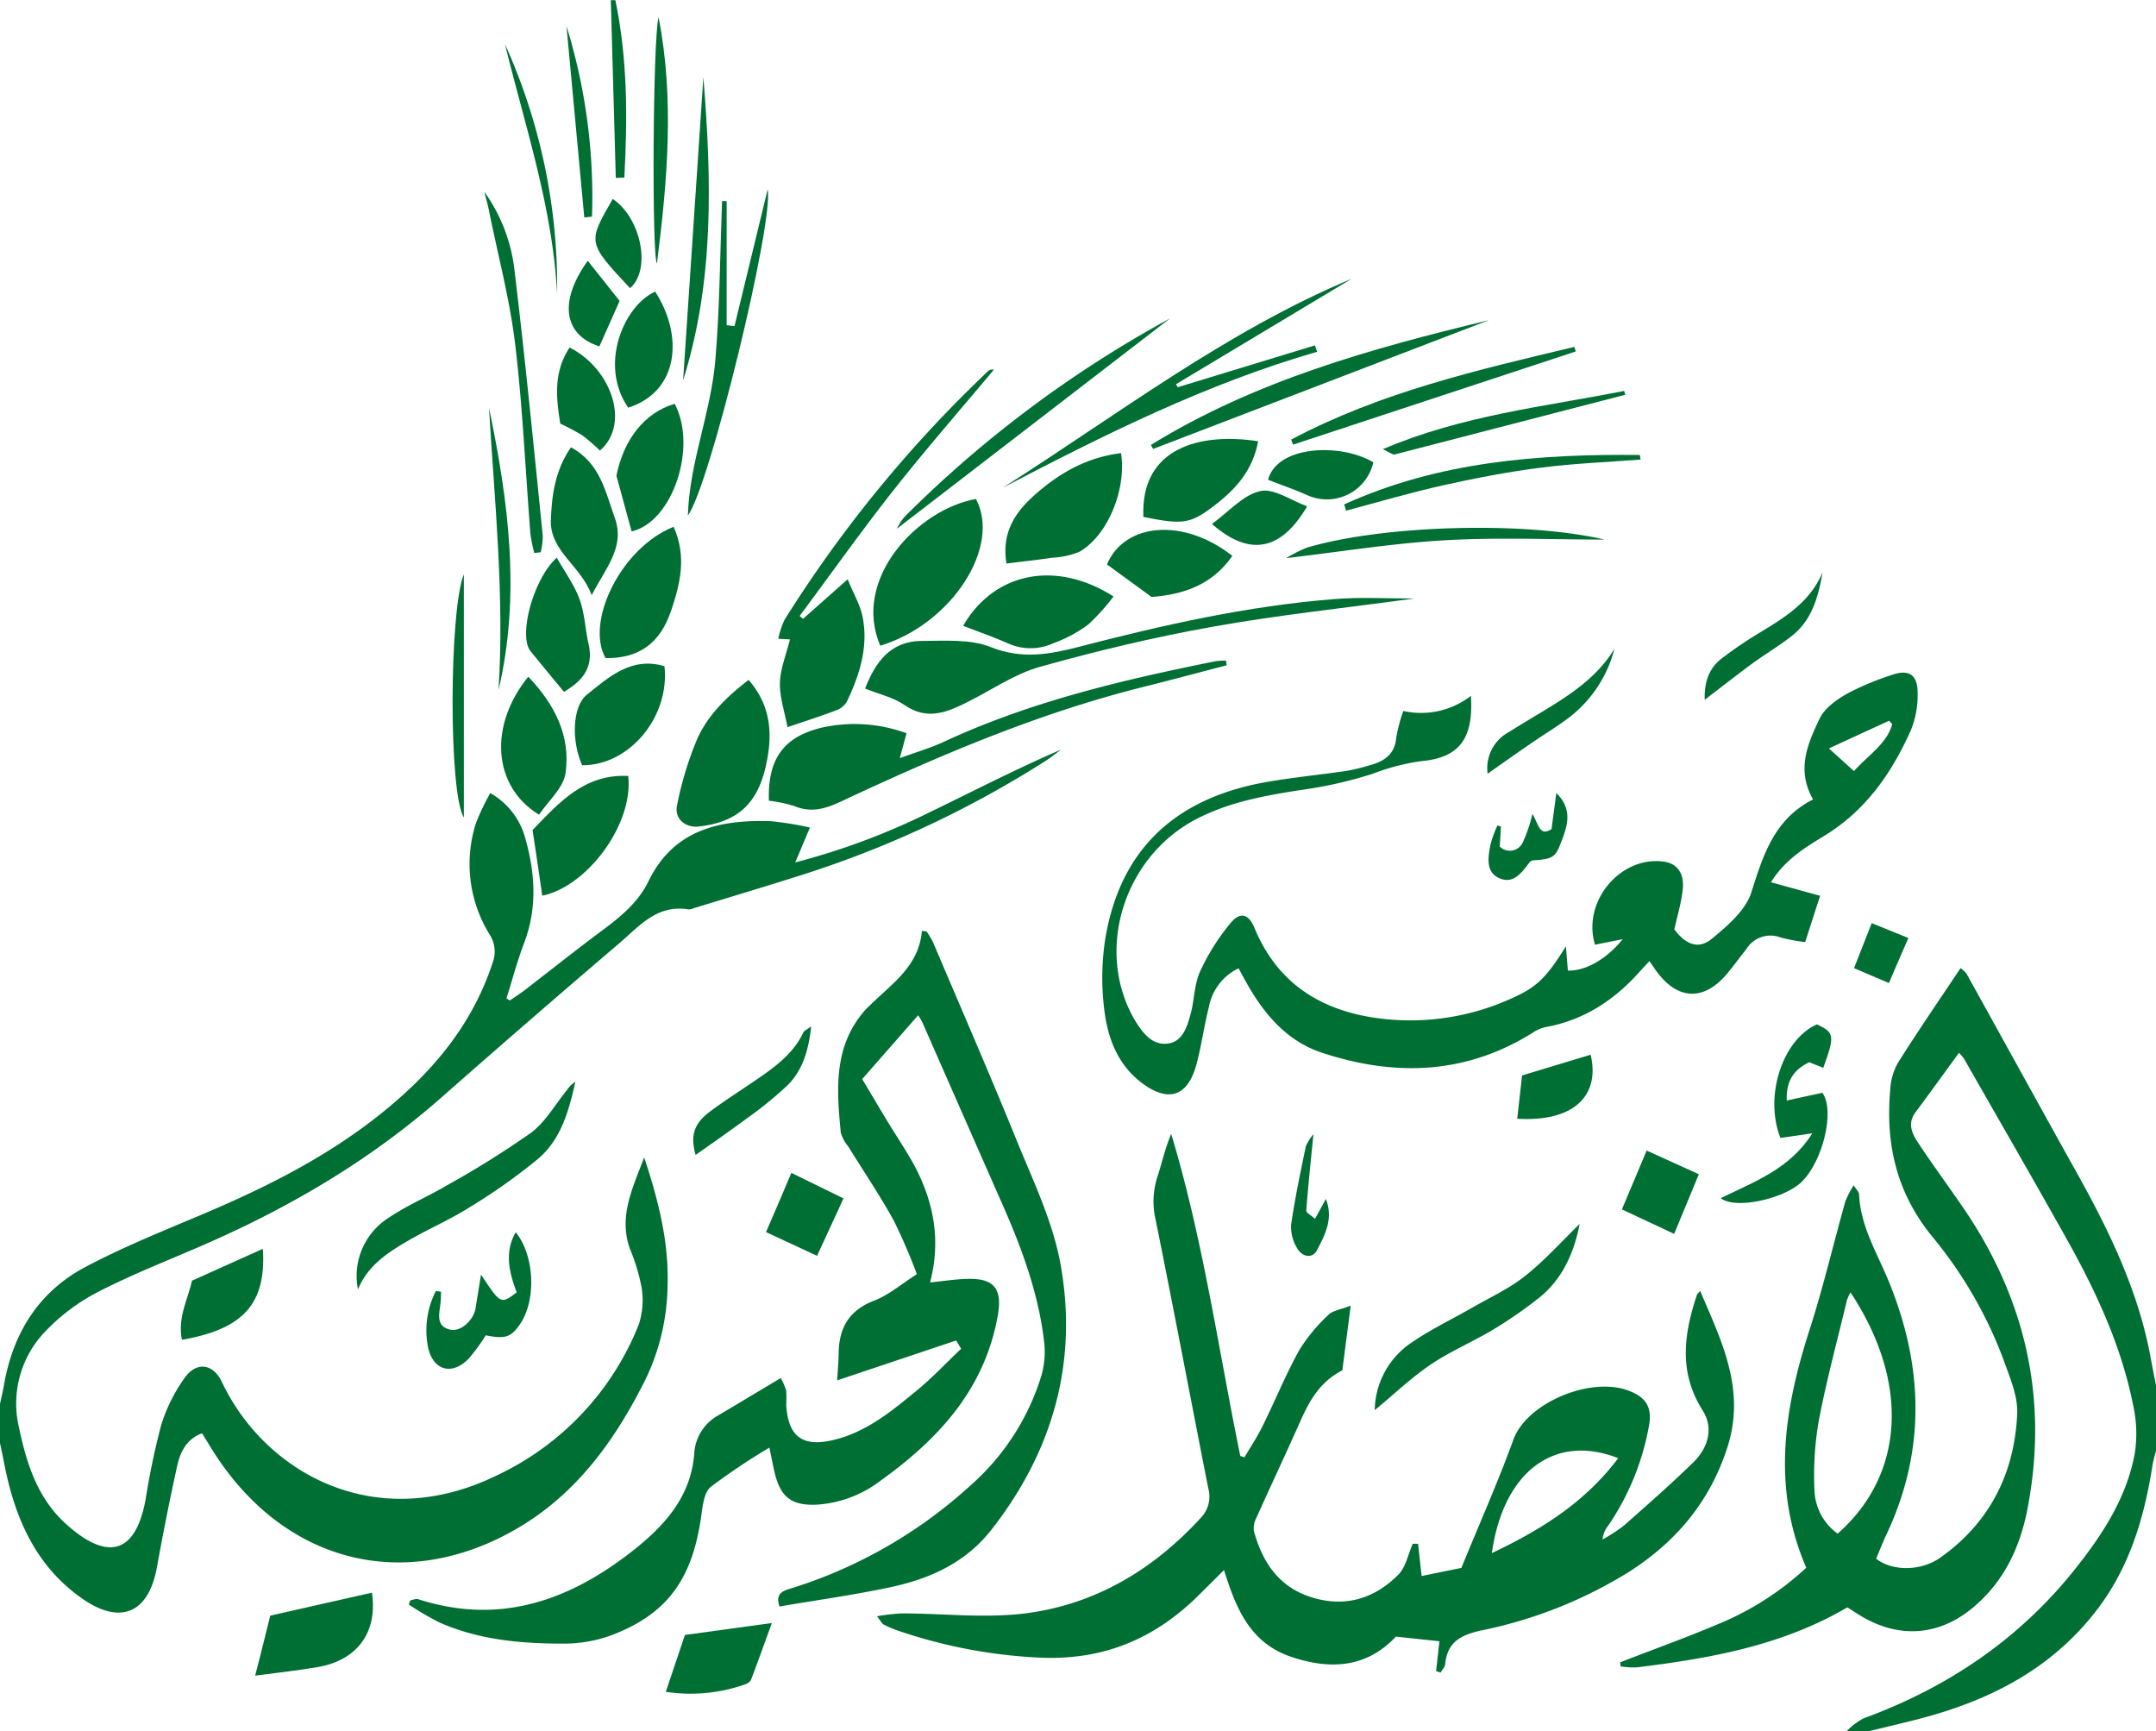
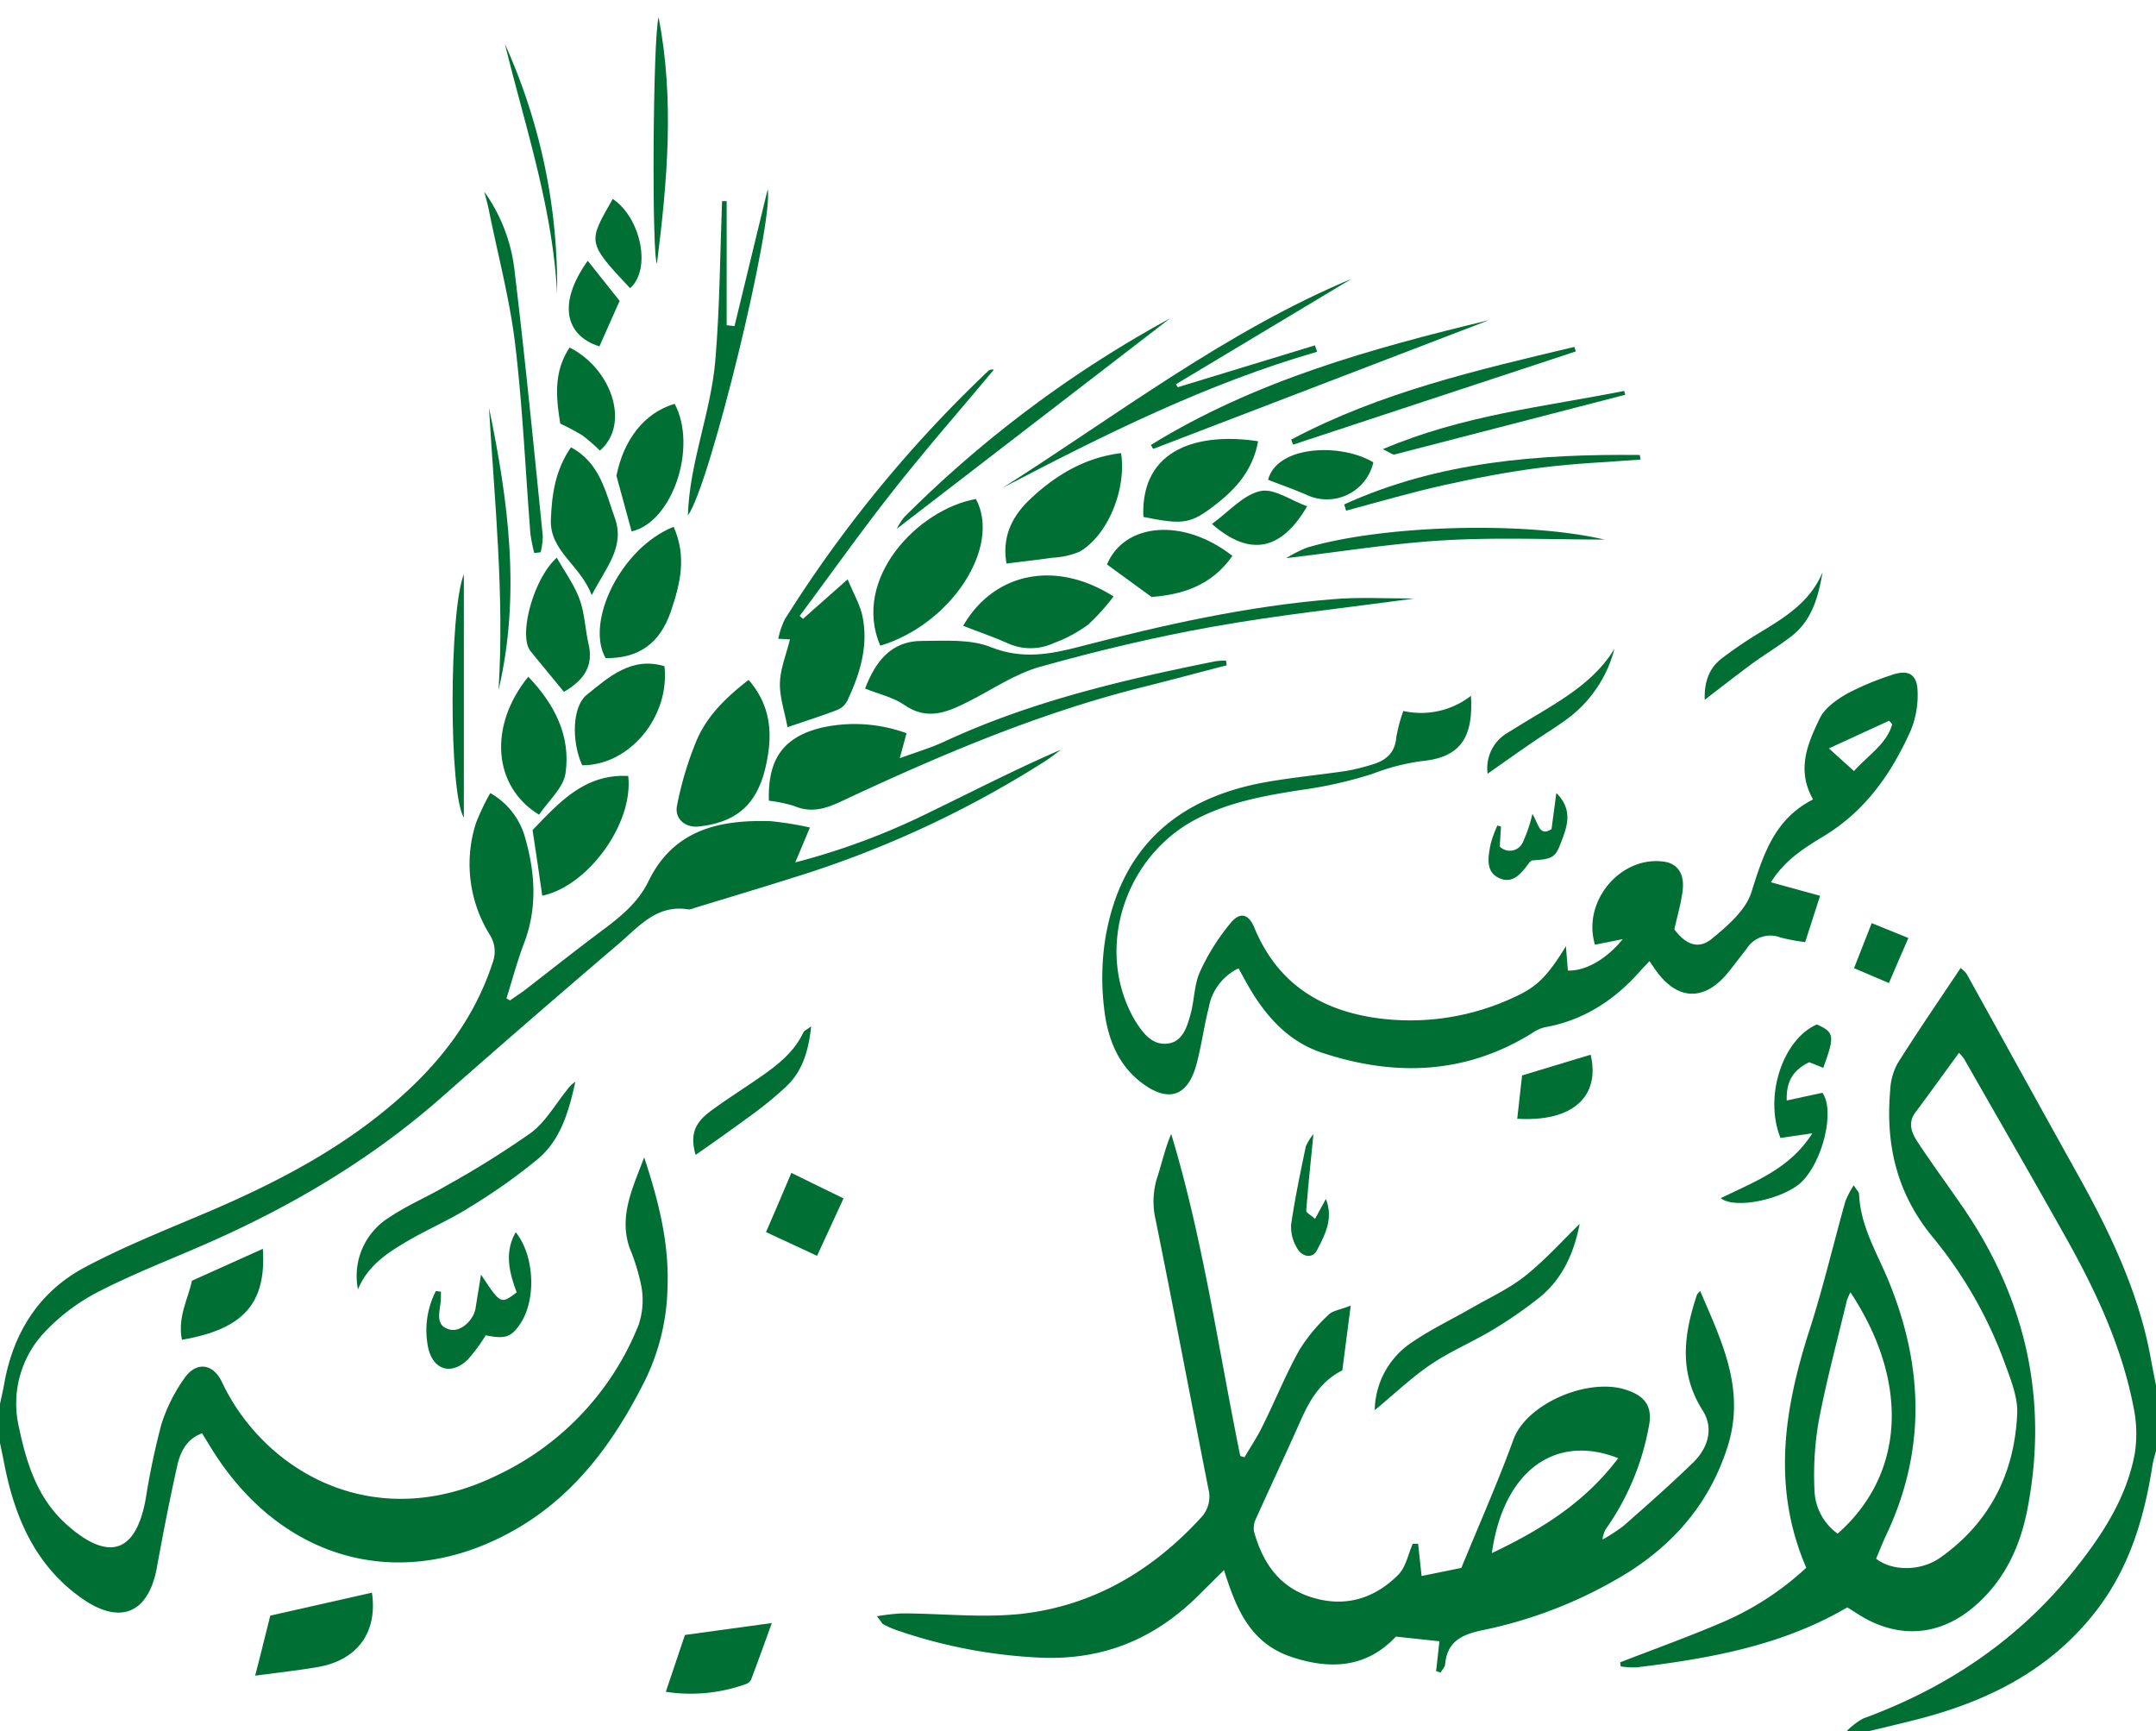
<svg xmlns="http://www.w3.org/2000/svg" id="Layer_1" data-name="Layer 1" viewBox="0 0 338 271.39">
  <defs>
    <style>.cls-1{fill:#006f34;}</style>
  </defs>
  <title>جديد لوغو جمعية الأنصار الخيرية </title>
  <path class="cls-1" d="M107,893.5c.21-1,.45-2,.62-2.94C109,882.5,113,876,120.22,872.12c5.8-3.09,11.93-5.57,18-8.13,11.71-4.92,22.91-10.63,32.37-19.31,6.2-5.69,11-12.26,13.65-20.37a4.92,4.92,0,0,0-.5-4.43,21,21,0,0,1-2.12-17.44,36.33,36.33,0,0,1,2.24-4.7,11.57,11.57,0,0,1,5.35,6.6c1.67,5.64,2.11,11.28-.06,16.95-1.07,2.82-1.84,5.75-2.75,8.63l.54.33c.72-.5,1.47-1,2.17-1.5,4.12-3.18,8.19-6.42,12.37-9.53,2.86-2.13,5.58-4.36,7.17-7.63,3.93-8.11,11.11-9.69,19.12-9.45a50.78,50.78,0,0,1,6.2,1c-.89,2.13-1.53,3.66-2.3,5.47a109.07,109.07,0,0,0,21.19-7.92c6.77-3.27,13.45-6.74,20.48-9.76-.8.59-1.58,1.22-2.42,1.76a162.52,162.52,0,0,1-39.32,18.23c-5.27,1.67-10.56,3.25-15.85,4.87a2,2,0,0,1-.8.19c-5-.84-7.81,2.72-11,5.42q-13.89,11.85-27.59,23.92c-11.19,9.88-23.86,17.34-37.49,23.27-5.45,2.38-11,4.53-16.29,7.24a31.22,31.22,0,0,0-8.41,6.23A16.3,16.3,0,0,0,110,897.29c1.19,5.65,2.91,11,7.32,15,5.74,5.2,10.74,5.68,12.5-3.78a118.09,118.09,0,0,1,2.45-11.71,25.78,25.78,0,0,1,3.69-7.4c1.87-2.63,4.48-2.2,5.83.66,6.61,14,23.83,24.07,43.14,14.62a44.09,44.09,0,0,0,22.2-23.61,12.2,12.2,0,0,0,.44-5.9,31.57,31.57,0,0,0-1.86-6.11c-1.7-4.94.37-9.19,2.28-14.21,2.34,7.08,3.91,13.53,3.66,20.34a34.76,34.76,0,0,1-3.48,14.52c-4.69,9.37-10.65,17.72-19.86,23.17-17.67,10.45-37.18,5.76-48.43-12.83l-1.2-1.95c-2.49.91-3.43,3-3.9,5.11-1.17,5.26-2.21,10.55-3.17,15.85-1.29,7.18-5.67,9.18-11.72,4.95-7.41-5.17-10.65-12.87-12.28-21.43-.19-1-.41-2-.62-3Z" transform="translate(-107 -673.42)" />
  <path class="cls-1" d="M396.48,944.81a11.2,11.2,0,0,1,2.61-2c13.22-4.84,24.49-12.42,33.28-23.5,4.3-5.42,8.08-11.21,9.32-18.16a20.44,20.44,0,0,0-.26-7.39c-1.86-9.41-5.88-18-10.53-26.29-5.26-9.4-10.66-18.73-16-28.09a6.32,6.32,0,0,0-.79-.92c-2.33,3.19-4.54,6.27-6.81,9.31-1.34,1.8-.52,3.4.46,4.87,2.21,3.33,4.57,6.55,6.84,9.84,9.93,14.4,13.58,30.18,10.26,47.42-1.16,6.08-3.71,11.49-8.59,15.55-5.24,4.36-11.42,4.86-17.33,1.4-.79-.46-1.56-1-2.34-1.46-10.23,6-21.54,8-33,9.4a12.78,12.78,0,0,1-2.53-.15L361,934c5.13-2,10.31-3.85,15.37-6a45.69,45.69,0,0,0,13.8-8.83c-5.45-12.6-3.46-24.94.53-37.33,2.13-6.62,3.72-13.41,5.6-20.11a15.4,15.4,0,0,1,1.31-2.51c.48.77.82,1.06.84,1.37.2,5.1,2.9,9.35,4.73,13.88,5.41,13.33,5.73,26.55-.54,39.71-.55,1.17-1,2.39-1.52,3.57,2.53,2,7.06,2,10.12-.2,7.74-5.5,11.59-13.23,12-22.54.11-2.65-1.06-5.44-2-8.05a67.15,67.15,0,0,0-11.35-19.74c-5.57-6.83-7.3-14.45-6.56-22.9a9.65,9.65,0,0,1,1.17-4.23c3.15-5,6.49-9.86,9.86-14.91a4.11,4.11,0,0,1,.95.9c5.86,10.56,11.67,21.14,17.55,31.68,5,9,9.47,18.34,11.33,28.64.26,1.45.56,2.89.84,4.34v10c-.2.79-.45,1.57-.58,2.37-1.29,8.25-3.61,16.07-8.83,22.82-7.17,9.27-16.94,14.16-28,17-2.58.66-5.18,1.27-7.78,1.9ZM397.1,876a9.42,9.42,0,0,0-.56,1.26c-1.51,6.32-3.22,12.61-4.43,19a49.61,49.61,0,0,0-.64,11,8.71,8.71,0,0,0,3.62,6.57C405.6,904.58,406.43,890.12,397.1,876Z" transform="translate(-107 -673.42)" />
  <path class="cls-1" d="M332.14,935.37c.17-1.52.34-3,.52-4.67l-6.82-.73c-4.52,4.81-10.12,5.29-16.42,3.17-6.49-2.19-8.65-7.63-10.53-13.6-1.56,1.55-2.86,2.85-4.17,4.14-6.69,6.55-14.47,9.88-24.08,9.61a80,80,0,0,1-23.16-4.36,15.36,15.36,0,0,1-2-.89c-.21-.1-.32-.41-1-1.26a34.28,34.28,0,0,1,3.82-.45c6.49,0,13.06.79,19.43,0,11-1.4,20.07-6.85,27.54-15a4.77,4.77,0,0,0,1.16-4.58c-2.76-14-5.42-28.09-8.26-42.12a12.56,12.56,0,0,1,.3-6.8c.71-2.16,1.18-4.41,2.14-6.66,5,16.54,7.38,33.64,10.83,50.48l.66.21c.94-1.61,2-3.17,2.81-4.85,2-4,3.65-8.14,5.81-12a26.9,26.9,0,0,1,4.58-5.51c.61-.63,1.73-.74,3.46-1.42-.51,3.88-.91,7-1.32,10.15-3.45,1.76-5.13,4.7-6.55,7.9-2.26,5.09-4.64,10.13-6.92,15.21a3.49,3.49,0,0,0-.39,2.11c1.36,4.9,3.92,8.78,9.11,10.38s9.8.19,13.52-3.56c1.19-1.19,1.54-3.21,2.27-4.85h.84c.16,1.49.32,3,.55,5.05l6.23-1.27c2.87-7,5.74-13.46,8.15-20.08,2-5.58,11.42-9.69,17.42-7.92,3.25,1,4.5,2.67,3.79,6a40.33,40.33,0,0,1-6.32,15.35,4.09,4.09,0,0,0-.91,2.2,26.09,26.09,0,0,0,3.33-2.17c3.69-3.25,7.38-6.49,10.9-9.92,2.32-2.27,3.25-5.35,1.46-8.16-3.8-6-2.92-12-.89-18.1.05-.15.21-.26.5-.63,3.4,7.95,7.19,15.5,4.27,24.55-2.75,8.5-8,14.74-15.37,19.47A70.32,70.32,0,0,1,339.24,929c-3.19.7-5.34,1.79-5.68,5.27,0,.46-.47.89-.72,1.34ZM360.69,902c-9.89-3.9-18,2-19.81,14.88C348.49,913.27,355.43,909,360.69,902Z" transform="translate(-107 -673.42)" />
-   <path class="cls-1" d="M256.9,883.55l-18.65,6.25c.08-1.48.21-2.86.23-4.23.05-4,1.61-6.75,5.58-8.27,2.27-.87,4.22-2.58,6.68-4.14a89,89,0,0,0-3.61-8.38c-2.2-4-4.75-7.76-7.14-11.63a6.11,6.11,0,0,1-1.18-2.19c-.64-6.67-1.17-13.35,3.64-19,.36-.42.78-.8,1.18-1.19,3.36-3.26,7.44-6,7.9-11.43l.72.09a11.82,11.82,0,0,1,1,1.64c4.39,10.34,8.88,20.64,13.09,31,2.58,6.36,5.66,12.71,6.89,19.36,2.83,15.4-1.13,29.45-10.83,41.82-4.08,5.2-9.73,7.7-15.92,9-5.69,1.21-11.46,2-17.28,3-.74-2.23.76-2.5,2.05-2.91a74.4,74.4,0,0,0,27.82-16,37.61,37.61,0,0,0,11.21-17.34,13.69,13.69,0,0,0,.42-5.18c-.87-7.55-3.46-14.61-6.51-21.52q-6.29-14.28-12.56-28.55a9.8,9.8,0,0,0-.69-1.18l-8.77,10c1.2,2,2.5,4.23,3.83,6.42,1.44,2.38,3,4.67,4.35,7.13,3,5.66,4.21,11.66,2.46,18.33,2.18-.21,4.07-.53,6-.56,4.19-.07,5.33,1.71,4.61,5.77-2.06,11.57-9.31,19.36-18.38,25.87A18.37,18.37,0,0,1,235,909.29c-3.88.15-5.61-1.14-6.54-4.95-.26-1.07-.45-2.15-.84-4a103.46,103.46,0,0,0-9.2,6.16c-1,.82-1.24,2.81-1.45,4.31-1.33,9.75-5,15.65-14.6,19.12a21.86,21.86,0,0,1-7.1,1.14c-6.63,0-13.2-.59-19.36-3.31a46,46,0,0,1-4.83-2.82l.25-.66c.41-.06.86-.29,1.21-.18,13,4.2,24.11.09,34.18-8,4.79-3.86,8.69-8.37,9.13-15a7.3,7.3,0,0,1,3.82-5.85c3.17-1.88,6.33-3.78,9.73-5.81a9.74,9.74,0,0,1,.86,2,20.49,20.49,0,0,1,0,2.22c.3,4.94,2.52,6.63,7.34,5.5,5.16-1.2,9.14-4.49,13.08-7.73,2.46-2,4.66-4.38,7-6.58Z" transform="translate(-107 -673.42)" />
  <path class="cls-1" d="M327,784.87a12.76,12.76,0,0,0,10.6-2.37c.42,6.7-1.8,9.68-7.74,10.23a33.74,33.74,0,0,0-7.7,2,66.56,66.56,0,0,1-11.1,2.51c-5.62.87-11.14,1.84-16.31,4.47-11.33,5.76-16.1,20.21-10.12,31.14.14.24.27.49.42.72,1.18,1.87,2.61,3.72,5,3.44s3.09-2.71,3.64-4.77.54-4.53,1.44-6.51a34.14,34.14,0,0,1,4.81-7.64c1.53-1.82,2.83-1.38,3.73.8,3.75,9.07,11,13.25,20.31,14.26a38.38,38.38,0,0,0,20.38-3.4c3.55-1.62,5.15-3.15,8.13-8,.14,1.69.22,2.74.31,3.81,2.54.1,5.86-1.55,8.6-4.92l-4.35.87c-2.08-6.84,4.11-14.07,10.93-13,2,.32,3.11,1.87,2.82,4.41-.24,2.1-.87,4.16-1.31,6.19,1.8,2.41,3.82,3.19,5.9,1.45,2.43-2,5.28-4.44,6.17-7.25,1.87-5.91,3.63-11.53,9.68-14.57-2.68-4.7-.81-8.83,1.05-12.72.8-1.66,2.74-3,4.44-3.95a44.17,44.17,0,0,1,6.68-2.79c2.74-1,4.2-.23,4.22,2.72a14.56,14.56,0,0,1-1.08,5.93c-3,6.71-7.08,12.57-13.55,16.51-3.06,1.86-6.17,3.75-8.37,7.28l7.71,2.12L390,821.1a29.56,29.56,0,0,1-3.82-.71,4.4,4.4,0,0,0-5.37,1.77c-1,1.25-1.92,2.52-2.92,3.74-3.74,4.56-8,4.37-11.4-.51l-.9-1.31c-.58.63-1.07,1.13-1.53,1.65-4,4.49-8.8,7.64-14.84,8.71a5.87,5.87,0,0,0-2,.91c-10.48,6.52-21.6,6.86-33,3.08-5.33-1.76-8.93-5.87-11.66-10.7-.45-.79-.88-1.59-1.39-2.52a8.43,8.43,0,0,0-4.65,6.06c-.76,3-1.15,6-1.95,9-1.37,5.07-4.44,6.06-8.65,2.84-3.81-2.92-5.33-7.18-5.83-11.67a39.93,39.93,0,0,1,.18-10.81c2.3-13.94,10.86-22.13,25.43-24.65,4.11-.71,8.28-1.11,12.41-1.72a31.73,31.73,0,0,0,3.79-.93c2.23-.61,3.8-1.77,4-4.34A25.41,25.41,0,0,1,327,784.87Zm70.65,9.42c2.35-2.61,5.14-4.26,6-7.36l-.5-.53-9.43,4.34Z" transform="translate(-107 -673.42)" />
  <path class="cls-1" d="M299.31,777.71c-4.37,1.13-8.73,2.31-13.11,3.4-16.47,4.12-32,10.76-47.29,17.92-2.47,1.16-4.71,1.86-7.37.75a21.27,21.27,0,0,0-4-.84c-.2-6.55,2.3-10,8.25-11.45a23.71,23.71,0,0,1,13.33.87l-1.06,3.91c2.53-.93,4.81-1.59,6.94-2.58,13.58-6.31,28-9.69,42.58-12.62a12.47,12.47,0,0,1,1.62-.1Z" transform="translate(-107 -673.42)" />
  <path class="cls-1" d="M328.73,767.24c-10.9,1.49-21.31,2.58-31.59,4.42-9.12,1.62-18.16,3.79-27.08,6.28-3.93,1.1-7.48,3.56-11.19,5.43-3.28,1.65-6.44,3.09-10.09.56-1.75-1.21-4-1.7-6.16-2.57,1.59-4.14,4-7.44,8.84-7.47,3.67,0,7.67-.34,10.94,1,4.86,1.92,9.27,1.09,13.81-.09,13.13-3.41,26.33-6.38,39.87-7.46C320.11,767,324.19,767.24,328.73,767.24Z" transform="translate(-107 -673.42)" />
  <path class="cls-1" d="M230.84,773.65l-1.83-.1a13.06,13.06,0,0,1,1-3,199.74,199.74,0,0,1,31.88-38.94,1,1,0,0,1,.92-.24c-5.24,6.27-10.62,12.42-15.68,18.83s-9.86,13.18-14.77,19.78l.53.45,7-6.2c1,2.42,2,4.1,2.34,5.9.93,4.67-.44,9-2.43,13.2a3.14,3.14,0,0,1-1.6,1.4c-2.41.92-4.87,1.7-7.74,2.68-.47-2.51-1.25-4.73-1.19-6.93S230.22,776.16,230.84,773.65Z" transform="translate(-107 -673.42)" />
  <path class="cls-1" d="M245,774.64c-4.51-10.54,5.95-21.41,15-23C264,759.13,256.2,771.24,245,774.64Z" transform="translate(-107 -673.42)" />
  <path class="cls-1" d="M224.36,780c3.74,4.31,3.77,9,2.62,13.84-1.38,5.77-4.61,8.51-10.45,9.14-2.06.23-3.82-1.19-3.39-3.28a52.87,52.87,0,0,1,3.09-10.27C217.87,785.63,220.81,782.74,224.36,780Z" transform="translate(-107 -673.42)" />
  <path class="cls-1" d="M264.79,761.76c-.75-4.39,1-7.57,3.87-10.25,4-3.71,8.51-6.38,14.09-7.06.89,5.81-2.18,13-6.54,15.47a12.81,12.81,0,0,1-4.27.93C269.67,761.19,267.39,761.43,264.79,761.76Z" transform="translate(-107 -673.42)" />
  <path class="cls-1" d="M163.12,875.54a10.79,10.79,0,0,1,4.93-11.3c2.83-1.91,6-3.22,9-5a147.11,147.11,0,0,0,13.16-8.22c2.28-1.69,3.8-4.42,5.65-6.7A4.55,4.55,0,0,1,197.2,843c-1,4.48-2.22,9-5.84,12.07a91.43,91.43,0,0,1-10.63,7.53c-3.13,2-6.56,3.45-9.77,5.32S164.66,871.8,163.12,875.54Z" transform="translate(-107 -673.42)" />
  <path class="cls-1" d="M258,771.52c4.78-8.3,14.43-10.42,23.57-4.6a32.55,32.55,0,0,1-4,4.43,21.42,21.42,0,0,1-5.38,2.88,8.66,8.66,0,0,1-7,.12C262.83,773.29,260.39,772.45,258,771.52Z" transform="translate(-107 -673.42)" />
  <path class="cls-1" d="M190.49,803.54c4.09-4.23,8.1-8.85,15-8.48.85,7.48-6.34,17.28-13.48,18.77C191.56,810.58,191.06,807.32,190.49,803.54Z" transform="translate(-107 -673.42)" />
  <path class="cls-1" d="M212.61,756c2.06,4.67,1.06,8.86-.44,13.27-1.72,5-5,7.37-10.23,7.32C198.71,770.89,204.38,759.26,212.61,756Z" transform="translate(-107 -673.42)" />
  <path class="cls-1" d="M304.24,742.59c-.81,4.42-3.36,7.36-6.58,9.86-4,3.11-5.08,3.28-11.41,2C285.78,743.51,295.25,741.2,304.24,742.59Z" transform="translate(-107 -673.42)" />
  <path class="cls-1" d="M322.52,894.47a13,13,0,0,1,5.86-10.65c3-2.05,6.27-3.6,9.4-5.4,2.81-1.62,5.83-3,8.34-5,3.12-2.49,5.82-5.51,8.53-8.14-.85,4.31-2.58,8.6-6.47,11.66a67.68,67.68,0,0,1-7.09,4.9c-3.18,1.91-6.65,3.37-9.72,5.43S325.67,891.88,322.52,894.47Z" transform="translate(-107 -673.42)" />
  <path class="cls-1" d="M211.17,777.85c.87,8-5.55,15.58-12.9,15.53-1.71-3.77-1.54-9.16.66-11C202.46,779.53,206,776.31,211.17,777.85Z" transform="translate(-107 -673.42)" />
  <path class="cls-1" d="M147,936.09c1-3.81,1.71-6.82,2.37-9.41l15.94-3.6c.91,6.1-2.17,10.58-8.53,11.67C153.82,935.26,150.81,935.58,147,936.09Z" transform="translate(-107 -673.42)" />
  <path class="cls-1" d="M391.84,834c2.75,1.28,2.83,1.75,1,6.81l-2.2-.88c-2.35,1.13-3.65,2.83-3.53,6l5.59-1.21c2,2.77.1,10.71-3.28,14-2.76,2.63-10.38,4.35-12.66,2.52,5.29-2.59,10.88-4.6,14.36-10.17l-5,.73C383.5,845.17,386.54,836.3,391.84,834Z" transform="translate(-107 -673.42)" />
  <path class="cls-1" d="M199.76,766.72c-1.73-4.71-6.59-6.88-6.4-11.83.15-3.88.66-7.75,3.15-11.35,4.59,2.47,5.41,7,6.89,11.11C205,759.17,202,762.38,199.76,766.72Z" transform="translate(-107 -673.42)" />
  <path class="cls-1" d="M189.82,779.5c4.17,4.36,6.67,9.32,5.84,15.12-.34,2.33-2.72,4.37-4.15,6.51C184.27,796.73,183.55,787.21,189.82,779.5Z" transform="translate(-107 -673.42)" />
  <path class="cls-1" d="M318.92,717.11l-27.56,16.54.27.47,21.51-6.56.35,1c-17.32,5-33.37,13-49.26,21.3C282.21,738.45,299.13,725.4,318.92,717.11Z" transform="translate(-107 -673.42)" />
  <path class="cls-1" d="M300.2,760.56c-3.32,4.78-8.06,6.08-12.66,6.44l-7-5.1C283.32,755.32,292.58,754.56,300.2,760.56Z" transform="translate(-107 -673.42)" />
  <path class="cls-1" d="M194.29,760.84c1.26,2.24,2.75,4.26,3.57,6.52s.88,4.72,1.42,7.07c.82,3.64-1,5.76-3.87,7.44-1.77-2.15-3.48-4.22-5.17-6.29a2.83,2.83,0,0,1-.53-1C188.72,771.28,191,763.79,194.29,760.84Z" transform="translate(-107 -673.42)" />
  <path class="cls-1" d="M212.77,736.72c3.62,6.83-.37,18.56-6.75,20L203.64,748C204.76,742.36,208,738.12,212.77,736.72Z" transform="translate(-107 -673.42)" />
  <path class="cls-1" d="M214.84,754.22c.25-8.3,3.6-16.09,4.3-24.27s.74-16.65,1.06-25h.72V724.4l1.23.14,5.2-21.44C228.33,708.28,218.23,749.74,214.84,754.22Z" transform="translate(-107 -673.42)" />
  <path class="cls-1" d="M176.13,875.9c0,.7,0,1.42-.12,2.12-.18,1.58-.62,3.31,1.56,3.83,1.64.4,3.73-1.49,4-3.44.24-1.56.51-3.12.84-5.19,3.09,4.67,3.09,4.67,5.59,2.79-1.11-3-2-6.21-.15-9.43,3,3.73,3.25,10.74.62,14.49-1.39,2-2.31,2.27-5.32,1.67a27.87,27.87,0,0,1-2.76,3.75c-2.55,2.53-5.4,1.77-6.24-1.69a13.47,13.47,0,0,1,1.18-9Z" transform="translate(-107 -673.42)" />
  <path class="cls-1" d="M228,927.84c-1.18,3.26-2.19,6.09-3.26,8.9a1.5,1.5,0,0,1-.83.68,25.63,25.63,0,0,1-12.53,1.2l3-8.91Z" transform="translate(-107 -673.42)" />
-   <path class="cls-1" d="M209.71,719.13c4.45,6.87,3.78,15.62-4.22,18.2C200.84,730.63,204.78,721.36,209.71,719.13Z" transform="translate(-107 -673.42)" />
  <path class="cls-1" d="M287.42,743.17c16.32-10.06,34.54-15.12,53-19.56l-52.64,20.18Z" transform="translate(-107 -673.42)" />
  <path class="cls-1" d="M137.09,874.18l11.12-5c.55,8.55-3,12.59-12.69,14.26C134.8,879.88,136.54,876.9,137.09,874.18Z" transform="translate(-107 -673.42)" />
  <path class="cls-1" d="M201.05,744.05a30.59,30.59,0,0,0-2.73-2.37,36.6,36.6,0,0,0-3.48-1.85c-.63-3.89-1.13-8.05,1.46-11.93C202.84,731.18,205.88,739.89,201.05,744.05Z" transform="translate(-107 -673.42)" />
  <path class="cls-1" d="M305.8,748.63c1.44-5.44,11.48-5.77,16.5-2.73A7.47,7.47,0,0,1,311.86,751C309.87,750.13,307.8,749.41,305.8,748.63Z" transform="translate(-107 -673.42)" />
-   <path class="cls-1" d="M361.27,863l3.88-9.22,8.18,3.71-3.87,9.35Z" transform="translate(-107 -673.42)" />
  <path class="cls-1" d="M231.06,857.28l8.18,4c-1.47,3.18-2.75,6-4.15,9l-8-3.72C228.43,863.49,229.67,860.57,231.06,857.28Z" transform="translate(-107 -673.42)" />
  <path class="cls-1" d="M182.93,703.48a26.35,26.35,0,0,1,4.77,12.66c1.65,13.73,3,27.5,4.39,41.27a11,11,0,0,1-.33,2.58l-1,.12a24.94,24.94,0,0,1-.61-3.05c-.78-9.9-1.21-19.85-2.39-29.7-.84-7-2.67-13.84-4.07-20.76C183.49,705.55,183.19,704.52,182.93,703.48Z" transform="translate(-107 -673.42)" />
  <path class="cls-1" d="M234.17,834.31c-.41,3.84-1.38,7-3.82,9.34a59.17,59.17,0,0,1-6,4.9c-2.73,2-5.55,4-8.3,5.91-.84-3-.29-4.89,2.24-6.78,2.22-1.66,4.57-3.16,6.87-4.72,3.07-2.1,6.14-4.2,7.8-7.73C233.08,835,233.47,834.83,234.17,834.31Z" transform="translate(-107 -673.42)" />
  <path class="cls-1" d="M290.35,723.39,247.6,756.31a9.55,9.55,0,0,1,1.17-1.84,181.83,181.83,0,0,1,41.5-31.05C290.41,723.34,290.6,723.34,290.35,723.39Z" transform="translate(-107 -673.42)" />
  <path class="cls-1" d="M309.42,742.33c14-7.43,29.2-10.91,44.39-14.53l.23.71-44.32,14.61Z" transform="translate(-107 -673.42)" />
  <path class="cls-1" d="M344.86,848.79c.27-2.45.53-4.72.76-6.79l10.75-3.25C357.9,845.24,353.63,849.33,344.86,848.79Z" transform="translate(-107 -673.42)" />
  <path class="cls-1" d="M297,755.56c2.71-2,4.92-4.57,7.58-5.16,2.14-.48,4.82,1.48,7.34,2.39C307.83,759.78,302.9,760.72,297,755.56Z" transform="translate(-107 -673.42)" />
-   <path class="cls-1" d="M217.27,685.52c1.29,16,1.73,31.92-3.18,47.53Z" transform="translate(-107 -673.42)" />
+   <path class="cls-1" d="M217.27,685.52Z" transform="translate(-107 -673.42)" />
  <path class="cls-1" d="M317.73,752.49c14.75-6.71,30.43-7.91,46.35-7.75l.11.72c-5.17.4-10.36.6-15.49,1.25s-10.28,1.63-15.35,2.76-10.21,2.63-15.32,4Z" transform="translate(-107 -673.42)" />
  <path class="cls-1" d="M183.66,737.34c3.05,14.63,5,29.34,1.5,44.24C186.09,766.79,184.54,752.11,183.66,737.34Z" transform="translate(-107 -673.42)" />
  <path class="cls-1" d="M374.25,783.12c-.08-2.69.61-4.92,2.69-6.5a65.77,65.77,0,0,1,5.49-3.76c4.12-2.5,8.28-4.9,10.3-9.74-.67,3.86-1.65,7.5-4.84,10-2.11,1.65-4.43,3-6.6,4.62S376.77,781.18,374.25,783.12Z" transform="translate(-107 -673.42)" />
  <path class="cls-1" d="M358.53,758c-8.33,0-16.68-.37-25,.11s-16.36,1.81-24.89,2.8a21.35,21.35,0,0,1,3.27-1.65C323.66,755.76,345.89,755.06,358.53,758Z" transform="translate(-107 -673.42)" />
  <path class="cls-1" d="M360.1,775.12a19.8,19.8,0,0,1-6.7,10.45c-1.95,1.55-4.12,2.82-6.18,4.24-2.33,1.6-4.65,3.23-7,4.9a6.4,6.4,0,0,1,3-6.34q2.71-1.68,5.46-3.32C353,782.43,357.33,779.69,360.1,775.12Z" transform="translate(-107 -673.42)" />
  <path class="cls-1" d="M347.24,801c1,1.68,1.11,3.61,3,2.38.26-2,.51-3.82.75-5.65,2.83,2.81,1.58,5.58.52,8.29-.72,1.84-1.42,2.11-4.29,2.27a1.61,1.61,0,0,0-.44.32c-1.2,1.58-2.5,3.46-4.73,2.47s-1.75-3.41-1.35-5.4a18.9,18.9,0,0,1,1.05-2.86l.56.17-.19,3.14a2.24,2.24,0,0,0,3.63-.7A23.14,23.14,0,0,0,347.24,801Z" transform="translate(-107 -673.42)" />
  <path class="cls-1" d="M210.25,676.12c2.49,12.81,1.39,25.58-.26,38.62C209.16,713.43,209.35,679.27,210.25,676.12Z" transform="translate(-107 -673.42)" />
  <path class="cls-1" d="M199.14,714.3l5,6.29-3.17,7.13C195.55,726,194.41,720.9,199.14,714.3Z" transform="translate(-107 -673.42)" />
  <path class="cls-1" d="M205.78,718.6c-6.85-7.3-6.58-7.19-2.72-14C207.5,707.6,209.15,715.64,205.78,718.6Z" transform="translate(-107 -673.42)" />
  <path class="cls-1" d="M361.8,735.3q-18.07,4.69-36.16,9.36c-.31.08-.75-.31-1.85-.83,12.56-5.35,25.34-6.65,37.83-9.13Z" transform="translate(-107 -673.42)" />
  <path class="cls-1" d="M179.72,763.44v38.14C177.32,797.77,177.41,769.1,179.72,763.44Z" transform="translate(-107 -673.42)" />
  <path class="cls-1" d="M314.86,861.37c1.23,3.11-.16,5.64-1.38,8-.72,1.44-2.38,1.07-3.13-.29a6.37,6.37,0,0,1-.94-3.67c.59-4.12,1.46-8.19,2.3-12.26a7.53,7.53,0,0,1,1.2-1.94c-.42,4.25-.83,8.11-1.13,12,0,.31.72.68,1.38,1.27Z" transform="translate(-107 -673.42)" />
  <path class="cls-1" d="M186.16,680.33a92.14,92.14,0,0,1,8.18,39.13C193.64,706,189.34,693.27,186.16,680.33Z" transform="translate(-107 -673.42)" />
  <path class="cls-1" d="M403.13,827.52l-5.47-2.33c.89-2.28,1.75-4.46,2.77-7.06l5.75,2.33C405.06,823,404.13,825.19,403.13,827.52Z" transform="translate(-107 -673.42)" />
-   <path class="cls-1" d="M195.81,677.51a90.68,90.68,0,0,1,4,29.87l-1.21.13Z" transform="translate(-107 -673.42)" />
-   <path class="cls-1" d="M203.54,701.31l-.78-27.86.71,0c1.93,9.2,1.91,18.49,1.41,27.8Z" transform="translate(-107 -673.42)" />
</svg>